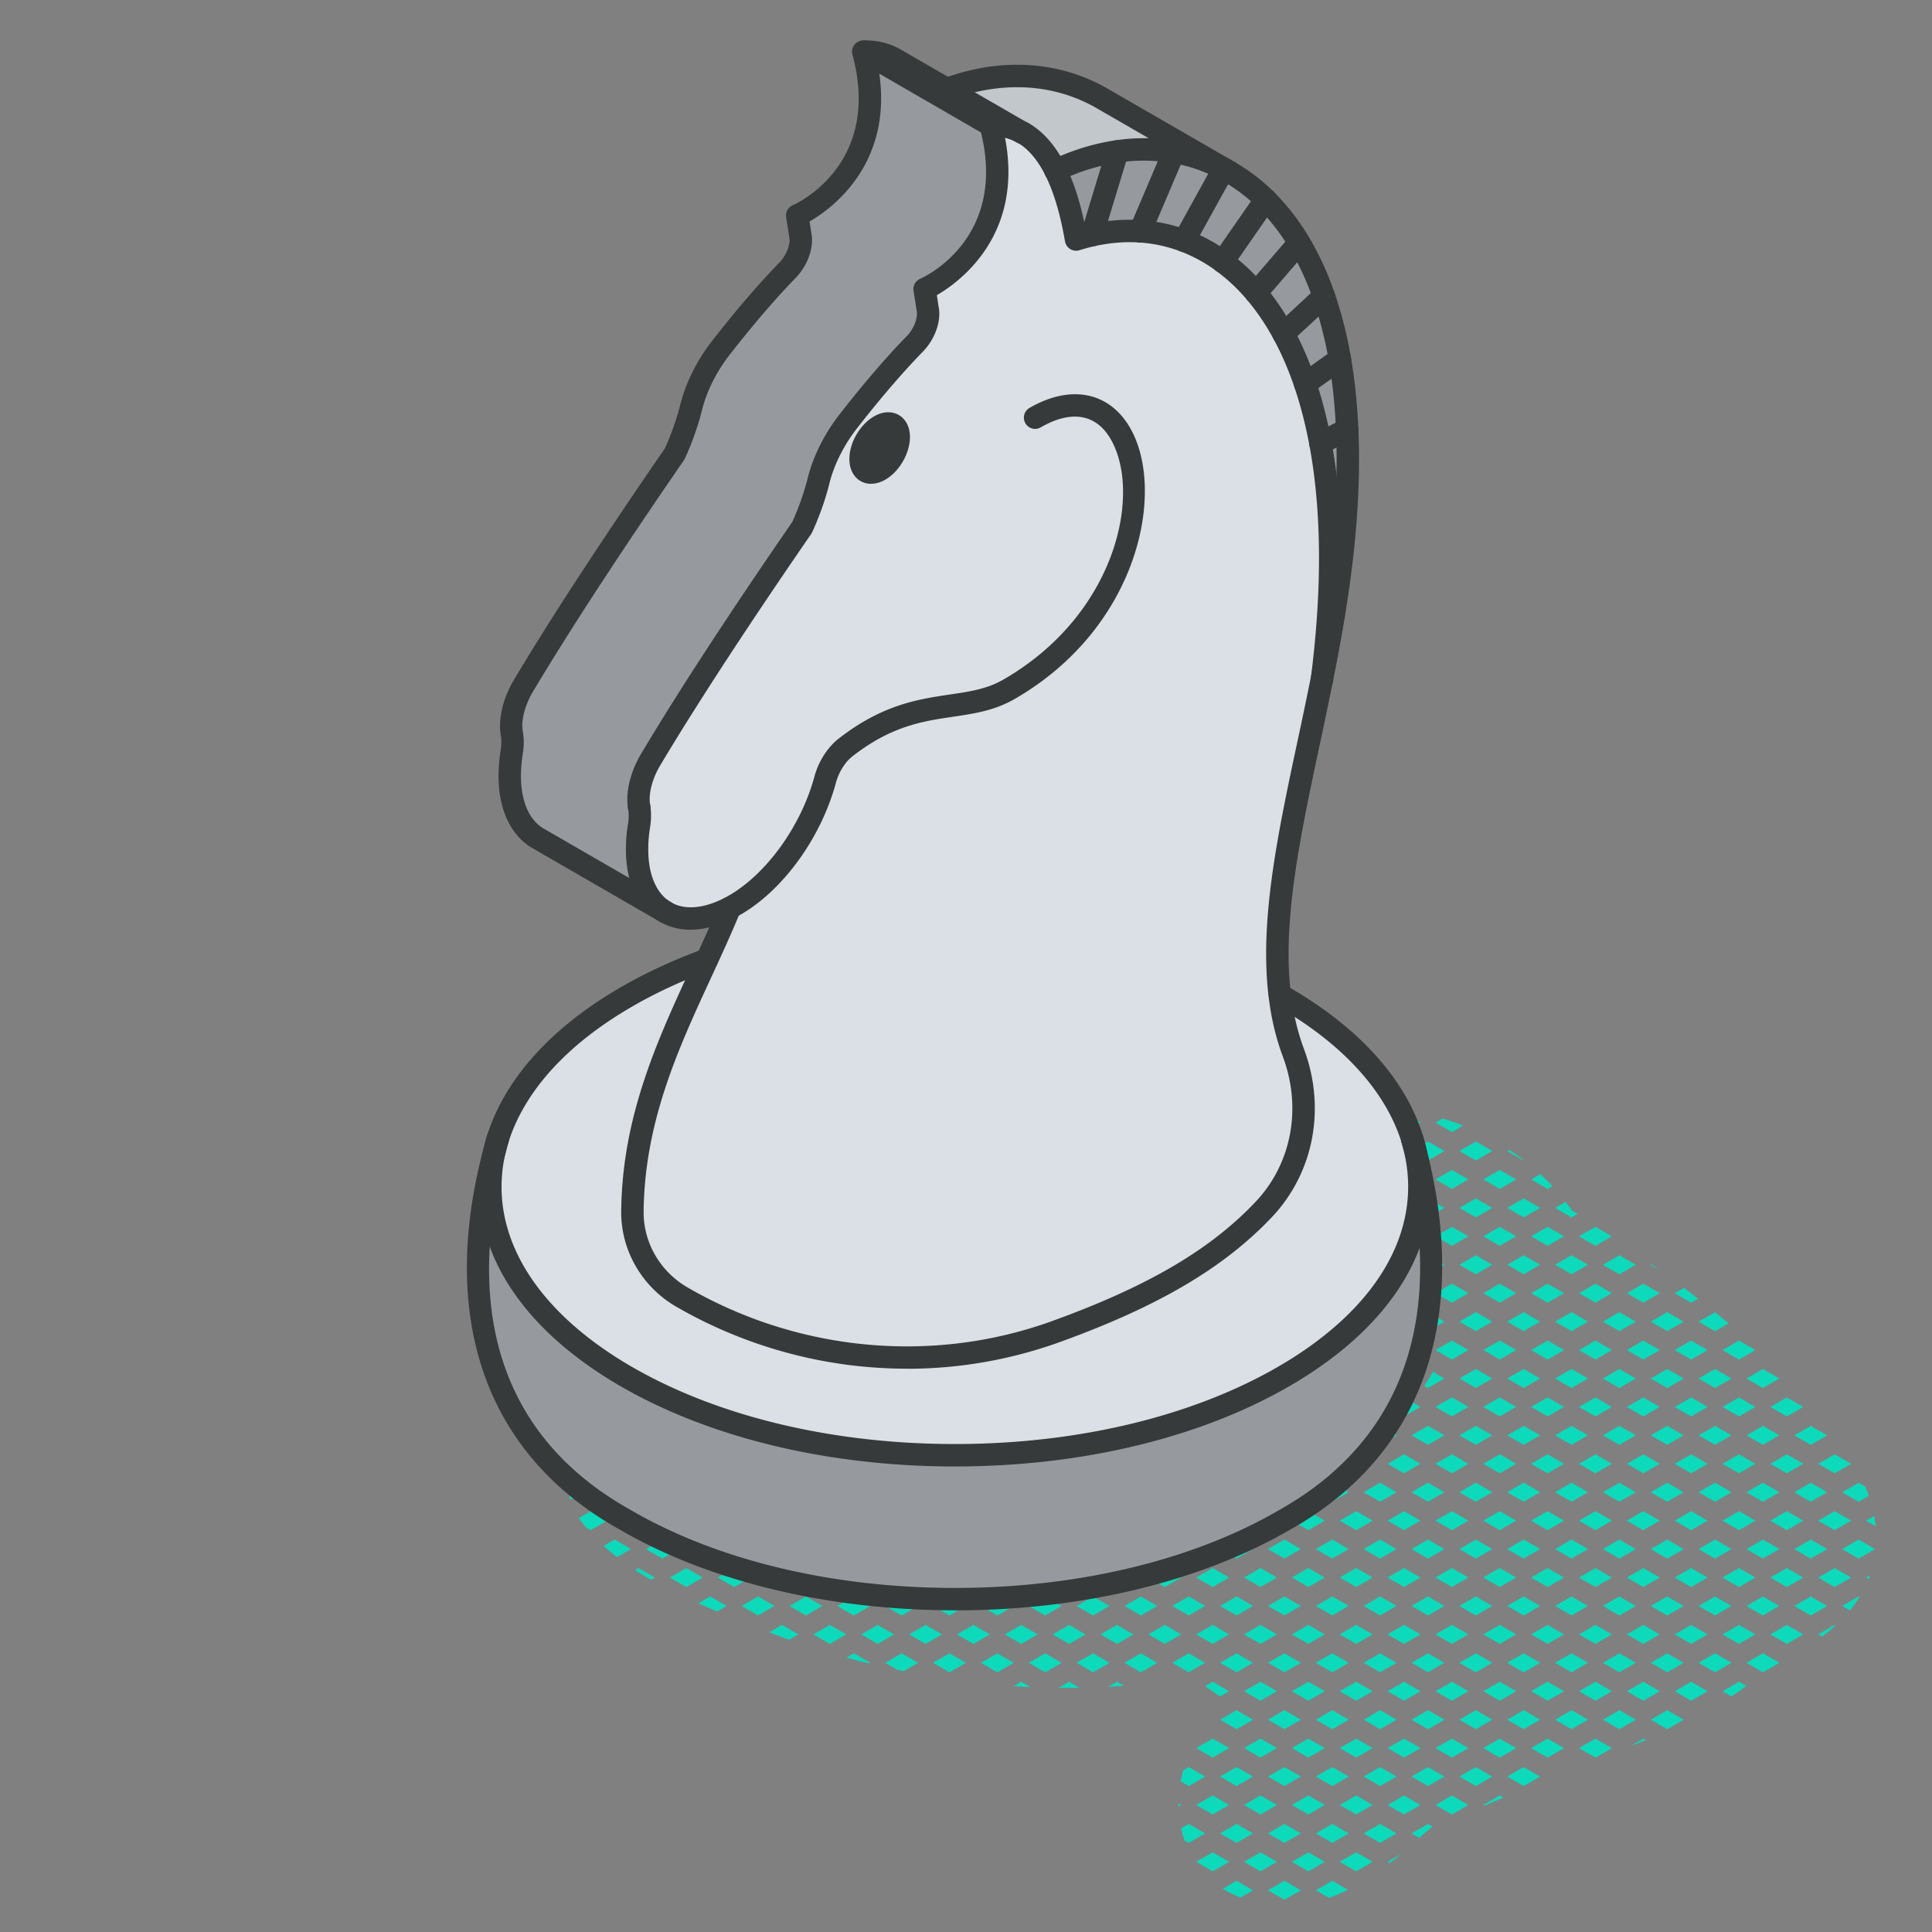
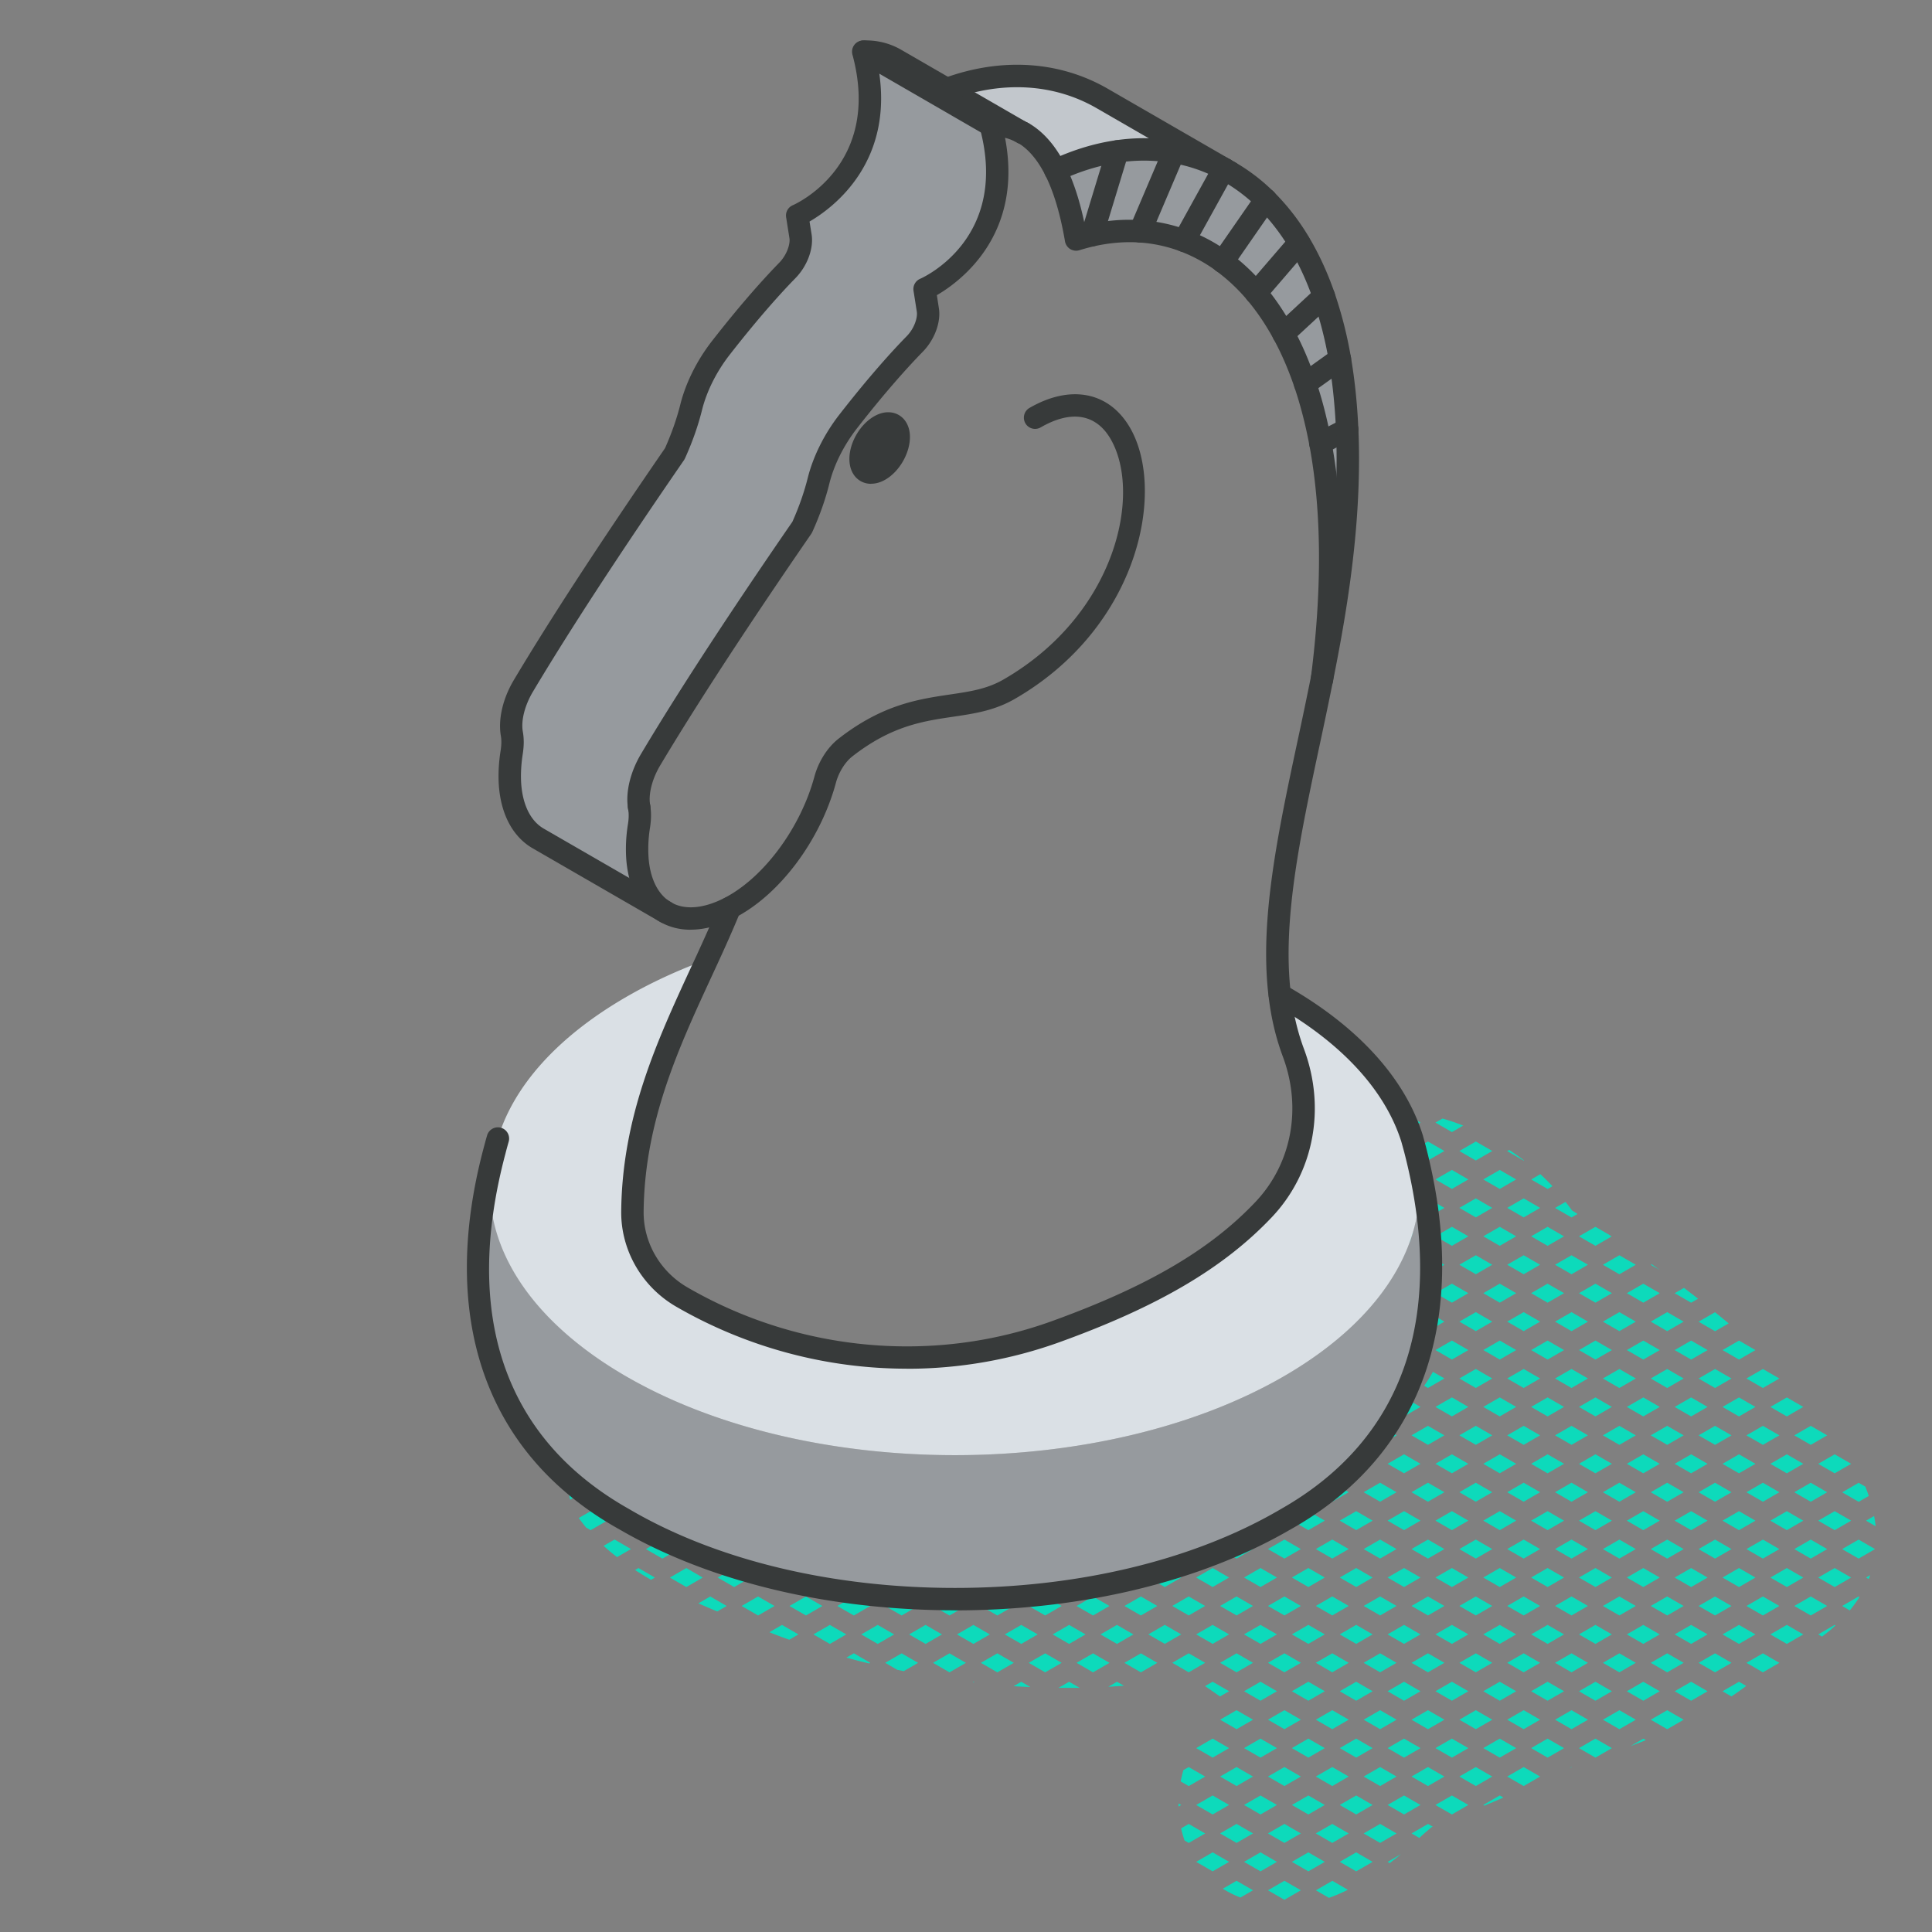
<svg xmlns="http://www.w3.org/2000/svg" width="240" height="240" fill="none">
  <rect width="100%" height="100%" fill="#808080" stroke="none" />
  <g clip-path="url(#a)">
    <path fill="#0DDABB" d="m231.812 188.904 1.189.688a15.331 15.331 0 0 0-.195-1.264l-1.003.576h.009Zm.325 7.251a9.55 9.55 0 0 0 .185-.483l-.51.297.325.186Zm-2.182-14.314-2.044-1.181-2.043 1.181 2.043 1.18 2.044-1.18Zm-2.044 5.882-2.043 1.18 2.043 1.181 2.044-1.181-2.044-1.18Zm4.235-1.897c-.13-.381-.279-.772-.428-1.153l-.826-.474-2.043 1.181 2.043 1.18 1.254-.725v-.009Zm-3.306 13.675.947.548c.455-.548.855-1.106 1.207-1.664l-.111-.065-2.043 1.181Zm1.115-3.531-2.044-1.181-2.043 1.181 2.043 1.18 2.044-1.18Zm-1.115-3.536 2.043 1.181 2.043-1.181-2.043-1.18-2.043 1.18Zm-2.972 10.598.474.27c.353-.279.715-.54 1.049-.828.214-.186.418-.381.623-.567l-.103-.055-2.043 1.18Zm-1.858-28.258-2.043-1.18-2.043 1.18 2.043 1.181 2.043-1.181Zm0 7.067-2.043-1.181-2.043 1.181 2.043 1.18 2.043-1.18Zm2.972-3.536-2.043-1.18-2.043 1.18 2.043 1.181 2.043-1.181Zm-2.972 10.598-2.043-1.18-2.043 1.18 2.043 1.181 2.043-1.181Zm2.972-3.531-2.043-1.181-2.043 1.181 2.043 1.18 2.043-1.18Zm-2.972 10.598-2.043-1.181-2.043 1.181 2.043 1.18 2.043-1.18Zm2.972-3.536-2.043-1.18-2.043 1.18 2.043 1.181 2.043-1.181Zm-7.058 10.598 2.043 1.181 2.043-1.181-2.043-1.18-2.043 1.18Zm5.015-4.712-2.043 1.181 2.043 1.18 2.043-1.18-2.043-1.181Zm-6.872-30.608-2.043-1.181-2.044 1.181 2.044 1.18 2.043-1.18Zm0 7.062-2.043-1.18-2.044 1.18 2.044 1.181 2.043-1.181Zm2.972-3.531-2.044-1.181-2.043 1.181 2.043 1.18 2.044-1.18Zm-2.972 10.598-2.043-1.181-2.044 1.181 2.044 1.18 2.043-1.18Zm2.972-3.536-2.044-1.18-2.043 1.18 2.043 1.181 2.044-1.181Zm-2.972 10.598-2.043-1.18-2.044 1.18 2.044 1.181 2.043-1.181Zm2.972-3.531-2.044-1.181-2.043 1.181 2.043 1.18 2.044-1.18Zm-2.972 10.598-2.043-1.181-2.044 1.181 2.044 1.18 2.043-1.18Zm2.972-3.536-2.044-1.18-2.043 1.18 2.043 1.181 2.044-1.181Zm-4.087 14.129 2.043 1.181 2.044-1.181-2.044-1.18-2.043 1.18Zm-.928-4.711-2.044 1.18 2.044 1.181 2.043-1.181-2.043-1.18Zm5.015-2.351-2.044-1.181-2.043 1.181 2.043 1.18 2.044-1.18Zm-5.015 9.413-2.044 1.181 1.106.641a41.669 41.669 0 0 0 1.839-1.301l-.901-.521Zm-5.081-47.578c-.585-.455-1.17-.911-1.755-1.348l-1.152.66 2.043 1.181.855-.493h.009Zm1.18 6.376-2.044-1.181-2.043 1.181 2.043 1.18 2.044-1.18Zm2.609-3.319a118.42 118.42 0 0 0-1.69-1.385l-2.034 1.18 2.043 1.181 1.681-.967v-.009Zm-2.609 10.381-2.044-1.18-2.043 1.18 2.043 1.181 2.044-1.181Zm2.971-3.531-2.043-1.181-2.043 1.181 2.043 1.18 2.043-1.18Zm-2.971 10.598-2.044-1.181-2.043 1.181 2.043 1.18 2.044-1.18Zm2.971-3.536-2.043-1.18-2.043 1.18 2.043 1.181 2.043-1.181Zm-2.971 10.598-2.044-1.18-2.043 1.18 2.043 1.181 2.044-1.181Zm2.971-3.531-2.043-1.181-2.043 1.181 2.043 1.18 2.043-1.18Zm-5.015 9.417-2.043 1.181 2.043 1.18 2.044-1.18-2.044-1.181Zm5.015-2.355-2.043-1.18-2.043 1.18 2.043 1.181 2.043-1.181Zm-4.086 14.129 2.043 1.181 2.043-1.181-2.043-1.18-2.043 1.18Zm-.929-4.711-2.043 1.18 2.043 1.181 2.044-1.181-2.044-1.18Zm2.972-3.532-2.043 1.181 2.043 1.18 2.043-1.18-2.043-1.181Zm-5.015 11.775 2.043 1.18 2.044-1.18-2.044-1.181-2.043 1.181Zm-1.857-49.45-2.043-1.18-2.043 1.18 2.043 1.181 2.043-1.181Zm-1.115-3.529 1.106.641-.985-.706-.121.065Zm1.115 10.596-2.043-1.181-2.043 1.181 2.043 1.18 2.043-1.18Zm2.972-3.532-2.043-1.18-2.044 1.18 2.044 1.181 2.043-1.181Zm-2.972 10.594-2.043-1.18-2.043 1.18 2.043 1.181 2.043-1.181Zm2.972-3.531-2.043-1.181-2.044 1.181 2.044 1.18 2.043-1.18Zm-2.972 10.598-2.043-1.181-2.043 1.181 2.043 1.18 2.043-1.18Zm2.972-3.536-2.043-1.18-2.044 1.18 2.044 1.181 2.043-1.181Zm-5.015 9.418-2.043 1.18 2.043 1.181 2.043-1.181-2.043-1.18Zm5.015-2.351-2.043-1.181-2.044 1.181 2.044 1.18 2.043-1.18Zm-5.015 9.417-2.043 1.181 2.043 1.18 2.043-1.18-2.043-1.181Zm2.972-3.535-2.044 1.18 2.044 1.181 2.043-1.181-2.043-1.18Zm0 14.129-2.044 1.18 2.044 1.181 2.043-1.181-2.043-1.18Zm-2.972-3.531-2.043 1.18 2.043 1.181 2.043-1.181-2.043-1.18Zm2.972-3.532-2.044 1.181 2.044 1.18 2.043-1.18-2.043-1.181Zm-2.972 10.594-2.043 1.181 2.043 1.18 2.043-1.18-2.043-1.181Zm-1.579 7.987a70.58 70.58 0 0 0 1.904-.735l-.316-.186-1.588.921Zm2.507-3.271 2.044 1.18 2.043-1.18-2.043-1.181-2.044 1.181Zm-4.857-60.029-.325-.223-1.69-.976-2.044 1.181 2.044 1.18 2.015-1.162Zm.028 7.044-2.043-1.18-2.044 1.18 2.044 1.181 2.043-1.181Zm2.972-3.531-2.044-1.18-2.043 1.18 2.043 1.181 2.044-1.181Zm-2.972 10.598-2.043-1.181-2.044 1.181 2.044 1.18 2.043-1.18Zm2.972-3.532-2.044-1.18-2.043 1.18 2.043 1.181 2.044-1.181Zm-2.972 10.594-2.043-1.18-2.044 1.18 2.044 1.181 2.043-1.181Zm2.972-3.531-2.044-1.181-2.043 1.181 2.043 1.18 2.044-1.18Zm-5.015 9.417-2.044 1.181 2.044 1.18 2.043-1.18-2.043-1.181Zm5.015-2.355-2.044-1.18-2.043 1.18 2.043 1.181 2.044-1.181Zm-5.015 9.418-2.044 1.18 2.044 1.181 2.043-1.181-2.043-1.18Zm2.971-3.532-2.043 1.181 2.043 1.18 2.044-1.18-2.044-1.181Zm-2.971 10.598-2.044 1.181 2.044 1.18 2.043-1.18-2.043-1.181Zm2.971-3.535-2.043 1.18 2.043 1.181 2.044-1.181-2.044-1.18Zm0 14.129-2.043 1.18 2.043 1.181 2.044-1.181-2.044-1.18Zm-2.971-3.531-2.044 1.18 2.044 1.181 2.043-1.181-2.043-1.18Zm2.971-3.532-2.043 1.181 2.043 1.18 2.044-1.18-2.044-1.181Zm0 14.129-2.043 1.181 2.043 1.18 2.044-1.18-2.044-1.181Zm-.928-2.354-2.043-1.181-2.044 1.181 2.044 1.18 2.043-1.18Zm-2.043 5.885-2.044 1.181 2.044 1.18 2.043-1.18-2.043-1.181Zm-5.341-68.624a28.314 28.314 0 0 0-1.504-1.497l-1.133.66 2.043 1.181.594-.344Zm1.44 6.227-2.043-1.181-2.043 1.181 2.043 1.18 2.043-1.18Zm1.672-2.782-.697-.446c-.25-.362-.52-.706-.789-1.05l-1.3.753 2.043 1.18.743-.428v-.009Zm-1.672 9.844-2.043-1.18-2.043 1.18 2.043 1.181 2.043-1.181Zm2.972-3.531-2.043-1.18-2.043 1.18 2.043 1.181 2.043-1.181Zm-2.972 10.598-2.043-1.181-2.043 1.181 2.043 1.18 2.043-1.18Zm2.972-3.532L195.22 163l-2.043 1.18 2.043 1.181 2.043-1.181Zm-5.015 9.414-2.043 1.18 2.043 1.181 2.043-1.181-2.043-1.18Zm5.015-2.351-2.043-1.181-2.043 1.181 2.043 1.18 2.043-1.18Zm-5.015 9.417-2.043 1.181 2.043 1.18 2.043-1.18-2.043-1.181Zm2.972-3.535-2.043 1.18 2.043 1.181 2.043-1.181-2.043-1.18Zm-2.972 10.598-2.043 1.18 2.043 1.181 2.043-1.181-2.043-1.18Zm2.972-3.532-2.043 1.181 2.043 1.18 2.043-1.18-2.043-1.181Zm-2.972 10.598-2.043 1.181 2.043 1.18 2.043-1.18-2.043-1.181Zm2.972-3.535-2.043 1.18 2.043 1.181 2.043-1.181-2.043-1.18Zm-.929 11.778-2.043-1.18-2.043 1.18 2.043 1.181 2.043-1.181Zm.929-4.712-2.043 1.181 2.043 1.18 2.043-1.18-2.043-1.181Zm0 14.129-2.043 1.181 2.043 1.18 2.043-1.18-2.043-1.181Zm-.929-2.354-2.043-1.181-2.043 1.181 2.043 1.18 2.043-1.18Zm2.972-3.532-2.043-1.18-2.043 1.18 2.043 1.181 2.043-1.181Zm-2.322 13.107.316-.14-.037-.018-.279.158Zm-.65-2.509-2.043-1.181-2.043 1.181 2.043 1.18 2.043-1.18Zm-5.944-70.645-2.043-1.18-2.043 1.18 2.043 1.181 2.043-1.181Zm.966-2.367a33.582 33.582 0 0 0-1.83-1.301l-.251.148 2.044 1.181.037-.019v-.009Zm-.966 9.434-2.043-1.181-2.043 1.181 2.043 1.18 2.043-1.18Zm2.972-3.531-2.043-1.181-2.044 1.181 2.044 1.18 2.043-1.18Zm-2.972 10.593-2.043-1.18-2.043 1.18 2.043 1.181 2.043-1.181Zm2.972-3.531-2.043-1.18-2.044 1.18 2.044 1.181 2.043-1.181Zm-2.043 12.948-2.044 1.181 2.044 1.18 2.043-1.18-2.043-1.181Zm-2.972-3.531-2.043 1.181 2.043 1.18 2.043-1.18-2.043-1.181Zm5.015-2.351-2.043-1.18-2.044 1.18 2.044 1.181 2.043-1.181Zm-5.015 9.414-2.043 1.18 2.043 1.181 2.043-1.181-2.043-1.18Zm0 7.066-2.043 1.181 2.043 1.18 2.043-1.18-2.043-1.181Zm2.972-3.535-2.044 1.18 2.044 1.181 2.043-1.181-2.043-1.18Zm-2.972 10.598-2.043 1.18 2.043 1.181 2.043-1.181-2.043-1.18Zm2.972-3.532-2.044 1.181 2.044 1.18 2.043-1.18-2.043-1.181Zm-.929 11.779-2.043-1.181-2.043 1.181 2.043 1.18 2.043-1.18Zm.929-4.716-2.044 1.18 2.044 1.181 2.043-1.181-2.043-1.18Zm-.929 11.778-2.043-1.18-2.043 1.18 2.043 1.181 2.043-1.181Zm2.972-3.531-2.043-1.181-2.044 1.181 2.044 1.18 2.043-1.18Zm-2.972 10.594-2.043-1.181-2.043 1.181 2.043 1.18 2.043-1.18Zm2.972-3.532-2.043-1.18-2.044 1.18 2.044 1.181 2.043-1.181Zm-2.043 12.949-2.044 1.18 2.044 1.181 2.043-1.181-2.043-1.18Zm-2.972-3.532-2.043 1.181 2.043 1.18 2.043-1.18-2.043-1.181Zm5.015-2.35-2.043-1.181-2.044 1.181 2.044 1.18 2.043-1.18Zm-5.015 9.413-2.043 1.18.139.084c.789-.335 1.579-.66 2.359-1.004l-.455-.26Zm-4.541-83.216c-.845-.335-1.7-.632-2.573-.874l-.873.502 2.044 1.181 1.402-.809Zm.641 6.689-2.043-1.18-2.044 1.18 2.044 1.181 2.043-1.181Zm2.971-3.531-2.043-1.18-2.043 1.18 2.043 1.181 2.043-1.181Zm-2.971 10.598-2.043-1.181-2.044 1.181 2.044 1.18 2.043-1.18Zm2.971-3.531-2.043-1.181-2.043 1.181 2.043 1.18 2.043-1.18Zm-5.014 9.413-2.044 1.18 2.044 1.181 2.043-1.181-2.043-1.18Zm5.014-2.351-2.043-1.18-2.043 1.18 2.043 1.181 2.043-1.181Zm-2.043 12.948-2.043 1.181 2.043 1.18 2.043-1.18-2.043-1.181Zm-2.971-3.531-2.044 1.181 2.044 1.18 2.043-1.18-2.043-1.181Zm2.971-3.531-2.043 1.18 2.043 1.181 2.043-1.181-2.043-1.18Zm-2.971 10.594-2.044 1.18 2.044 1.181 2.043-1.181-2.043-1.18Zm0 7.066-2.044 1.181 2.044 1.18 2.043-1.18-2.043-1.181Zm2.971-3.535-2.043 1.18 2.043 1.181 2.043-1.181-2.043-1.18Zm-.928 11.778-2.043-1.18-2.044 1.18 2.044 1.181 2.043-1.181Zm.928-4.712-2.043 1.181 2.043 1.18 2.043-1.18-2.043-1.181Zm-.928 11.779-2.043-1.181-2.044 1.181 2.044 1.18 2.043-1.18Zm2.971-3.536-2.043-1.18-2.043 1.18 2.043 1.181 2.043-1.181Zm-2.971 10.598-2.043-1.18-2.044 1.18 2.044 1.181 2.043-1.181Zm2.971-3.531-2.043-1.181-2.043 1.181 2.043 1.18 2.043-1.18Zm-2.043 12.948-2.043 1.181 2.043 1.18 2.043-1.18-2.043-1.181Zm-2.971-3.535-2.044 1.181 2.044 1.18 2.043-1.18-2.043-1.181Zm5.014-2.351-2.043-1.18-2.043 1.18 2.043 1.181 2.043-1.181Zm-2.971 10.598-2.043-1.181-2.044 1.181 2.044 1.18 2.043-1.18Zm-2.043 5.882-2.044 1.18 2.044 1.181 2.043-1.181-2.043-1.18Zm5.014-2.351-2.043-1.18-2.043 1.18 2.043 1.181 2.043-1.181Zm-8.916-81.238-2.043-1.181-2.043 1.181 2.043 1.18 2.043-1.18Zm0 7.062-2.043-1.18-2.043 1.18 2.043 1.181 2.043-1.181Zm2.972-3.531-2.043-1.18-2.043 1.18 2.043 1.181 2.043-1.181Zm-2.043 12.949-2.043 1.18 2.043 1.181 2.043-1.181-2.043-1.18Zm-2.972-3.532-2.043 1.181 2.043 1.18 2.043-1.18-2.043-1.181Zm5.015-2.35-2.043-1.181-2.043 1.181 2.043 1.18 2.043-1.18Zm-5.182 9.506c.269.074.529.167.78.26l-.613-.353-.167.093Zm3.753 10.856c-.037.065-.065.13-.102.195-.307.53-.632 1.041-.985 1.543l.474.27 2.043-1.181-1.43-.827Zm.39-5.63 1.04-.604-.799-.465c-.093.353-.176.706-.241 1.059v.01Zm-3.037 9.349c-.465.52-.948 1.032-1.459 1.524l.521.298 2.043-1.181-1.115-.641h.01Zm1.104 7.708-2.043-1.181-2.043 1.181 2.043 1.18 2.043-1.18Zm.929-4.716-2.043 1.18 2.043 1.181 2.043-1.181-2.043-1.18Zm-.929 11.778-2.043-1.18-2.043 1.18 2.043 1.181 2.043-1.181Zm2.972-3.531-2.043-1.181-2.043 1.181 2.043 1.18 2.043-1.18Zm-2.972 10.598-2.043-1.181-2.043 1.181 2.043 1.18 2.043-1.18Zm2.972-3.536-2.043-1.18-2.043 1.18 2.043 1.181 2.043-1.181Zm-2.972 10.598-2.043-1.18-2.043 1.18 2.043 1.181 2.043-1.181Zm2.972-3.531-2.043-1.181-2.043 1.181 2.043 1.18 2.043-1.18Zm-2.972 10.594-2.043-1.181-2.043 1.181 2.043 1.18 2.043-1.18Zm2.972-3.532-2.043-1.18-2.043 1.18 2.043 1.181 2.043-1.181Zm-2.043 12.949-2.043 1.18 2.043 1.181 2.043-1.181-2.043-1.18Zm-2.972-3.532-2.043 1.181 2.043 1.18 2.043-1.18-2.043-1.181Zm5.015-2.35-2.043-1.181-2.043 1.181 2.043 1.18 2.043-1.18Zm-2.972 10.593-2.043-1.18-2.043 1.18 2.043 1.181 2.043-1.181Zm-4.086 7.065.269.158c.465-.363.929-.725 1.384-1.106l-1.644.948h-.009Zm5.61-4.366-.585-.344-2.044 1.181.957.557s.019-.009.019-.018a32.518 32.518 0 0 1 1.513-1.32l.14-.056Zm-7.468-87.469-1.281-.734a15.29 15.29 0 0 0-2.443.948l1.672.967 2.043-1.181h.009Zm-2.042 5.883-2.043 1.18 2.043 1.181 2.043-1.181-2.043-1.18Zm5.015-2.351-2.043-1.18-2.044 1.18 2.044 1.181 2.043-1.181Zm-2.043 12.949-2.044 1.18 2.044 1.181 2.043-1.181-2.043-1.18Zm-2.972-1.171 2.043-1.18-2.043-1.181-2.043 1.181 2.043 1.18Zm2.972-5.892-2.044 1.181 2.044 1.18 2.043-1.18-2.043-1.181Zm-.929 32.97-2.043-1.181-2.043 1.181 2.043 1.18 2.043-1.18Zm2.972-3.536-1.57-.91c-.575.464-1.161.91-1.773 1.338l1.3.753 2.043-1.181Zm-2.972 10.598-2.043-1.18-2.043 1.18 2.043 1.181 2.043-1.181Zm2.972-3.531-2.043-1.181-2.044 1.181 2.044 1.18 2.043-1.18Zm-2.972 10.598-2.043-1.181-2.043 1.181 2.043 1.18 2.043-1.18Zm2.972-3.536-2.043-1.18-2.044 1.18 2.044 1.181 2.043-1.181Zm-2.972 10.598-2.043-1.18-2.043 1.18 2.043 1.181 2.043-1.181Zm2.972-3.531-2.043-1.181-2.044 1.181 2.044 1.18 2.043-1.18Zm-5.015 9.413-2.043 1.181 2.043 1.18 2.043-1.18-2.043-1.181Zm5.015-2.351-2.043-1.18-2.044 1.18 2.044 1.181 2.043-1.181Zm-2.043 12.949-2.044 1.18 2.044 1.181 2.043-1.181-2.043-1.18Zm-2.972-3.532-2.043 1.181 2.043 1.18 2.043-1.18-2.043-1.181Zm5.015-2.35-2.043-1.181-2.044 1.181 2.044 1.18 2.043-1.18Zm-2.972 10.593-2.043-1.18-2.043 1.18 2.043 1.181 2.043-1.181Zm0 7.067-2.043-1.181-2.043 1.181 2.043 1.18 2.043-1.18Zm2.972-3.531-2.043-1.181-2.044 1.181 2.044 1.18 2.043-1.18Zm-8.916-81.243-2.044-1.18-1.374.79a9.04 9.04 0 0 0-.139.697l1.513.874 2.044-1.181Zm2.971-3.531-2.043-1.18-2.043 1.18 2.043 1.181 2.043-1.181Zm-2.971 10.598-2.043-1.181-.52.298c.306.604.678 1.18 1.105 1.719l1.458-.836Zm.928-2.351 2.043-1.18-2.043-1.181-2.043 1.181 2.043 1.18Zm1.356 6.282.687-.4-2.043-1.18-.566.325a12.38 12.38 0 0 0 1.913 1.255h.009Zm-2.284 31.389-2.043-1.18-2.044 1.18 2.044 1.181 2.043-1.181Zm.928-2.351 2.043-1.18-2.043-1.181-2.043 1.181 2.043 1.18Zm-2.971 10.598 2.043-1.18-2.043-1.181-2.044 1.181 2.044 1.18Zm2.971-3.535 2.043-1.181-2.043-1.18-2.043 1.18 2.043 1.181Zm0 11.768-2.043 1.18 2.043 1.181 2.043-1.181-2.043-1.18Zm-2.971-1.17 2.043-1.181-2.043-1.18-2.044 1.18 2.044 1.181Zm5.014-4.712-2.043-1.181-2.043 1.181 2.043 1.18 2.043-1.18Zm-2.043 12.948-2.043 1.181 2.043 1.18 2.043-1.18-2.043-1.181Zm-.928-2.354-2.043-1.181-2.044 1.181 2.044 1.18 2.043-1.18Zm0 7.066-2.043-1.181-2.044 1.181 2.044 1.18 2.043-1.18Zm0 7.062-2.043-1.18-2.044 1.18 2.044 1.181 2.043-1.181Zm2.971-3.531-2.043-1.18-2.043 1.18 2.043 1.181 2.043-1.181Zm-5.014 9.417-2.044 1.181 2.044 1.18 2.043-1.18-2.043-1.181Zm2.971-1.17 2.043-1.18-2.043-1.181-2.043 1.181 2.043 1.18Zm-.417 6.821a20.776 20.776 0 0 0 2.349-1.004l-1.922-1.115-2.043 1.18 1.625.939h-.009Zm-3.948-85.441.465-.27-.585-.334c.037.204.074.409.12.613v-.009Zm-2.507 38.584-2.043-1.18-2.043 1.18 2.043 1.181 2.043-1.181Zm2.972-3.532-1.95-1.125-.567.223-1.569.902 2.043 1.18 2.043-1.18Zm-2.972 10.599-2.043-1.181-2.043 1.181 2.043 1.18 2.043-1.18Zm2.972-3.536-2.043-1.18-2.043 1.18 2.043 1.181 2.043-1.181Zm-5.015 11.779 2.043-1.181-2.043-1.18-2.043 1.18 2.043 1.181Zm.929-4.712 2.043 1.18 2.043-1.18-2.043-1.181-2.043 1.181Zm-3.901 1.18 2.043-1.18-2.043-1.181-2.044 1.181 2.044 1.18Zm2.972 10.594 2.043-1.18-2.043-1.181-2.043 1.181 2.043 1.18Zm2.972-3.531 2.043-1.181-2.043-1.18-2.043 1.18 2.043 1.181Zm-5.944 0 2.043-1.181-2.043-1.18-2.044 1.18 2.044 1.181Zm2.972 10.597 2.043-1.18-2.043-1.181-2.043 1.181 2.043 1.18Zm.929-4.711 2.043 1.18 2.043-1.18-2.043-1.181-2.043 1.181Zm-3.901 1.18 2.043-1.18-2.043-1.181-2.044 1.181 2.044 1.18Zm5.015 9.413-2.043-1.18-2.043 1.18 2.043 1.181 2.043-1.181Zm2.972-3.531-2.043-1.18-2.043 1.18 2.043 1.181 2.043-1.181Zm-7.987 1.181 2.043-1.181-2.043-1.18-2.044 1.18 2.044 1.181Zm5.015 9.417-2.043-1.181-2.043 1.181 2.043 1.18 2.043-1.18Zm2.972-3.531-2.043-1.181-2.043 1.181 2.043 1.18 2.043-1.18Zm0 7.062-2.043-1.18-2.043 1.18 2.043 1.181 2.043-1.181Zm-8.916-45.918-2.043-1.18-2.043 1.18 2.043 1.181 2.043-1.181Zm.929-2.35.789-.455c-.344.111-.687.213-1.031.316l.242.139Zm-.929 9.417-2.043-1.181-2.043 1.181 2.043 1.18 2.043-1.18Zm2.972-3.536-2.043-1.18-2.044 1.18 2.044 1.181 2.043-1.181Zm-2.972 10.598-2.043-1.18-2.043 1.18 2.043 1.181 2.043-1.181Zm-1.124 7.713 1.124-.65-2.043-1.181-.948.548c.502.335 1.208.828 1.867 1.283Zm-.919 7.596 2.043-1.18-2.043-1.181-2.043 1.181 2.043 1.18Zm2.043 5.882-2.043-1.18-2.043 1.18 2.043 1.181 2.043-1.181Zm-2.043 8.247 2.043-1.18-2.043-1.181-2.043 1.181 2.043 1.18Zm5.015-4.711-2.043-1.181-2.044 1.181 2.044 1.18 2.043-1.18Zm0 7.062-2.043-1.18-1.709.985c.669.418 1.393.79 2.192 1.097l1.56-.902Zm-8.915-45.918-2.044-1.18-2.043 1.18 2.043 1.181 2.044-1.181Zm0 7.067-2.044-1.181-2.043 1.181 2.043 1.18 2.044-1.18Zm2.971-3.536-2.043-1.18-2.043 1.18 2.043 1.181 2.043-1.181Zm-2.971 10.598-2.044-1.18-2.043 1.18 2.043 1.181 2.044-1.181Zm2.971-3.531-2.043-1.181-2.043 1.181 2.043 1.18 2.043-1.18Zm0 7.062-2.043-1.18-2.043 1.18 2.043 1.181 2.043-1.181ZM147 219.902c-.13.465-.241.93-.334 1.394l1.003.577 2.043-1.181-2.043-1.18-.669.381v.009Zm-.26 4.324-.344-.195v.391l.335-.196h.009Zm.929 4.713 2.043-1.18-2.043-1.181-.947.549c.111.511.26 1.013.427 1.505l.52.307Zm-6.873-40.036-2.043-1.18-2.043 1.18 2.043 1.181 2.043-1.181Zm0 7.067-2.043-1.181-2.043 1.181 2.043 1.18 2.043-1.18Zm2.972-3.536-2.043-1.18-2.043 1.18 2.043 1.181 2.043-1.181Zm-2.043 12.949-2.043 1.18 2.043 1.181 2.043-1.181-2.043-1.18Zm-2.972-3.531-2.043 1.18 2.043 1.181 2.043-1.181-2.043-1.18Zm5.015-2.351-2.043-1.181-2.043 1.181 2.043 1.18 2.043-1.18Zm-5.015 9.413-1.077.623c.65-.037 1.291-.075 1.941-.13l-.864-.493Zm-3.9-20.011-2.043-1.18-2.043 1.18 2.043 1.181 2.043-1.181Zm2.173-3.065c-1.031-.195-2.062-.39-3.093-.576l-.195.111 2.043 1.181 1.245-.716Zm-2.173 10.132-2.043-1.181-2.043 1.181 2.043 1.18 2.043-1.18Zm2.972-3.536-2.044-1.18-2.043 1.18 2.043 1.181 2.044-1.181Zm-2.044 12.949-2.043 1.18 2.043 1.181 2.044-1.181-2.044-1.18Zm-2.971-3.531-2.043 1.18 2.043 1.181 2.043-1.181-2.043-1.18Zm5.015-2.351-2.044-1.181-2.043 1.181 2.043 1.18 2.044-1.18Zm-5.015 9.413-1.31.753c.873 0 1.746.009 2.61 0l-1.3-.753Zm-3.901-20.011-2.044-1.18-2.043 1.18 2.043 1.181 2.044-1.181Zm2.971-3.53-1.142-.66c-.464-.075-.938-.158-1.402-.233l-1.542.893 2.043 1.18 2.043-1.18Zm-2.971 10.597-2.044-1.181-2.043 1.181 2.043 1.18 2.044-1.18Zm2.971-3.536-2.043-1.18-2.043 1.18 2.043 1.181 2.043-1.181Zm-2.971 10.598-2.044-1.18-2.043 1.18 2.043 1.181 2.044-1.181Zm2.971-3.531-2.043-1.181-2.043 1.181 2.043 1.18 2.043-1.18Zm-5.015 9.413-.947.548c.697.047 1.384.075 2.08.112l-1.133-.66Zm5.015-2.351-2.043-1.18-2.043 1.18 2.043 1.181 2.043-1.181Zm-8.915-17.66-2.043-1.18-2.043 1.18 2.043 1.181 2.043-1.181Zm.929-2.351 2.043-1.18-2.043-1.181-2.043 1.181 2.043 1.18Zm-.929 9.418-2.043-1.181-2.043 1.181 2.043 1.18 2.043-1.18Zm2.972-3.536-2.043-1.18-2.043 1.18 2.043 1.181 2.043-1.181Zm-5.015 9.418-2.043 1.18 2.043 1.181 2.043-1.181-2.043-1.18Zm2.972-1.171 2.043-1.18-2.043-1.181-2.043 1.181 2.043 1.18Zm-3.056 8.289.223.028-.14-.084-.083.056Zm5.099-2.407-2.043-1.18-2.043 1.18 2.043 1.181 2.043-1.181Zm-10.216-23.972c-.594-.065-1.189-.121-1.792-.177l1.049.604.743-.427Zm1.3 6.312-2.043-1.18-2.043 1.18 2.043 1.181 2.043-1.181Zm2.972-3.531-2.044-1.181-2.043 1.181 2.043 1.18 2.044-1.18Zm-2.972 10.598-2.043-1.181-2.043 1.181 2.043 1.18 2.043-1.18Zm2.972-3.536-2.044-1.18-2.043 1.18 2.043 1.181 2.044-1.181Zm-2.972 10.598-2.043-1.18-2.043 1.18 2.043 1.181 2.043-1.181Zm2.972-3.531-2.044-1.181-2.043 1.181 2.043 1.18 2.044-1.18Zm0 7.062-2.044-1.18-2.043 1.18 2.043 1.181 2.044-1.181Zm-9.594-24.335c-.891-.019-1.774 0-2.656.037l1.291.744 1.365-.79v.009Zm-1.365 7.856 2.044-1.181-2.044-1.18-2.043 1.18 2.043 1.181Zm.929-4.712 2.043 1.18 2.043-1.18-2.043-1.181-2.043 1.181Zm1.115 10.598-2.044-1.181-2.043 1.181 2.043 1.18 2.044-1.18Zm2.971-3.536-2.043-1.18-2.043 1.18 2.043 1.181 2.043-1.181Zm-2.043 12.949-2.043 1.18 1.495.865.808.167 1.783-1.032-2.043-1.18Zm-.928-2.351-2.044-1.18-2.043 1.18 2.043 1.181 2.044-1.181Zm2.971-3.531-2.043-1.181-2.043 1.181 2.043 1.18 2.043-1.18Zm-10.68-16.638c-.13.028-.26.066-.39.094l.111.065.279-.159Zm-.279 7.221 2.043-1.181-2.043-1.18-2.043 1.18 2.043 1.181Zm2.972-3.532 2.043-1.18-2.043-1.181-2.043 1.181 2.043 1.18Zm-2.972 10.598 2.043-1.18-2.043-1.181-2.043 1.181 2.043 1.18Zm2.972-3.535 2.043-1.181-2.043-1.18-2.043 1.18 2.043 1.181Zm0 11.769-.919.53c.938.26 1.876.502 2.823.725l.139-.084-2.043-1.18v.009Zm-2.972-1.171 2.043-1.181-2.043-1.18-2.043 1.18 2.043 1.181Zm2.972-3.532 2.043-1.18-2.043-1.181-2.043 1.181 2.043 1.18Zm-8.915-10.597 2.043-1.181-2.043-1.18-2.044 1.18 2.044 1.181Zm.928-4.712 2.043 1.18 2.044-1.18-2.044-1.181-2.043 1.181Zm-.928 11.778 2.043-1.18-2.043-1.181-2.044 1.181 2.044 1.18Zm2.971-3.535 2.044-1.181-2.044-1.18-2.043 1.18 2.043 1.181Zm-2.07 10.077 1.142-.66-2.043-1.18-1.57.91a59.81 59.81 0 0 0 2.47.93Zm.027-4.191 2.043 1.18 2.044-1.18-2.044-1.181-2.043 1.181Zm-5.405-17.327c-.799-.316-1.607-.642-2.415-.967l-1.096.632 2.043 1.181 1.468-.846Zm-1.468 7.91 2.044-1.181-2.044-1.18-2.043 1.18 2.043 1.181Zm2.972-3.532 2.043-1.18-2.043-1.181-2.043 1.181 2.043 1.18Zm-2.972 10.598 2.044-1.18-2.044-1.181-2.043 1.181 2.043 1.18Zm2.972-3.535 2.043-1.181-2.043-1.18-2.043 1.18 2.043 1.181Zm0 7.066 2.043-1.18-2.043-1.181-2.043 1.181 2.043 1.18Zm-8.916-17.66 2.043-1.18-2.043-1.181-2.043 1.181 2.043 1.18Zm0 7.063 2.043-1.181-2.043-1.18-2.043 1.18 2.043 1.181Zm2.972-3.532 2.044-1.18-2.043-1.181-2.043 1.181 2.043 1.18Zm-1.476 12.623c.78.344 1.57.679 2.35 1.004l1.17-.678-2.043-1.181-1.477.855Zm-1.496-2.025 2.043-1.18-2.043-1.181-2.043 1.181 2.043 1.18Zm2.972-3.535 2.044-1.181-2.043-1.18-2.043 1.18 2.043 1.181Zm-8.915-10.594 2.043-1.18-2.043-1.181-2.043 1.181 2.043 1.18Zm4.105-4.185a26.28 26.28 0 0 0-3.019-.613l-.148.083 2.043 1.181 1.124-.651Zm-4.105 11.248 2.043-1.181-2.043-1.18-2.043 1.18 2.043 1.181Zm.928-4.712 2.043 1.18 2.044-1.18-2.044-1.181-2.043 1.181Zm-1.355 9.659c.65.418 1.31.827 1.987 1.217l.483-.278-2.043-1.181-.427.242Zm3.398-1.416 2.044-1.181-2.044-1.18-2.043 1.18 2.043 1.181Zm-6.872-11.774-2.043-1.181-1.755 1.013-.14.251 1.895 1.097 2.043-1.18Zm2.972-3.533-.483-.279c-.103 0-.195-.009-.298-.009-.956 0-1.876.232-2.711.632l1.448.836 2.044-1.18Zm-6.483 10.261c.288.408.595.808.91 1.189l.558.326 2.043-1.181-2.043-1.18-1.468.846Zm4.44-2.017 2.043-1.18-2.043-1.181-2.043 1.181 2.043 1.18Zm-1.357 5.484c.53.484 1.096.948 1.663 1.394l1.736-1.003-2.043-1.181-1.356.781v.009Zm-2.544-6.666-1.727-.995a5.846 5.846 0 0 0 .111 1.924l1.607-.929h.01Z" />
    <path fill="#969A9E" d="M175.781 142.797c8.851 33.099-13.011 44.133-16.345 46.075-11.275 6.507-26.042 9.769-40.818 9.769-14.776 0-29.543-3.262-40.808-9.769-3.325-1.924-25.104-12.929-16.392-45.88-2.285 9.946 3.176 20.365 16.392 28.006 11.275 6.507 26.041 9.769 40.808 9.769s29.543-3.262 40.818-9.769c13.308-7.687 18.76-18.2 16.345-28.201Z" />
    <path fill="#DAE0E5" d="M175.782 142.795c2.451 10.002-3.037 20.515-16.346 28.201-11.275 6.507-26.042 9.77-40.818 9.77-14.776 0-29.542-3.263-40.808-9.77-13.216-7.64-18.844-18.097-16.392-28.005.13-.512.27-1.041.427-1.562 1.941-6.46 7.337-12.604 15.965-17.595 3.102-1.794 6.464-3.337 10.012-4.639-4.402 9.611-9.148 19.148-9.26 31.306-.027 4.378 2.36 8.421 6.149 10.606a55.83 55.83 0 0 0 27.926 7.51 54.67 54.67 0 0 0 18.575-3.244c12.148-4.397 20.107-9.165 25.763-15.142 4.913-5.186 6.204-12.762 3.705-19.463-.854-2.296-1.402-4.694-1.708-7.195.148.084.306.177.464.261 8.619 4.991 13.949 11.154 15.974 17.595 0 .037.019.065.028.093.121.428.251.855.353 1.273h-.009Z" />
    <path fill="#fff" d="M175.429 141.531c.139.419.25.855.353 1.274a27.81 27.81 0 0 0-.353-1.274Z" />
    <path fill="#969A9E" d="M167.358 53.34a78.23 78.23 0 0 1 .084 3.671c0 9.472-1.477 18.618-3.204 27.3 1.485-11.647 1.263-21.37-.205-29.252l3.334-1.72h-.009Z" />
    <path fill="#969A9E" d="m167.358 53.342-3.334 1.72c-.502-2.668-1.134-5.131-1.895-7.38l4.318-3.096c.465 2.696.781 5.605.911 8.756Zm-.92-8.757-4.318 3.095c-.771-2.277-1.672-4.36-2.684-6.218l5.024-4.657a50.51 50.51 0 0 1 1.978 7.78Z" />
-     <path fill="#DAE0E5" d="M87.821 119.205c-4.402 9.612-9.148 19.148-9.26 31.306-.027 4.378 2.36 8.421 6.149 10.606a55.83 55.83 0 0 0 27.927 7.51 54.664 54.664 0 0 0 18.574-3.244c12.148-4.396 20.107-9.165 25.763-15.141 4.913-5.187 6.204-12.763 3.706-19.464-.855-2.296-1.403-4.694-1.709-7.195-1.375-11.312 2.312-24.622 5.257-39.271 1.485-11.647 1.263-21.37-.205-29.252-.501-2.667-1.133-5.13-1.894-7.38-.771-2.277-1.672-4.36-2.684-6.218a30.157 30.157 0 0 0-3.418-5.066c-1.291-1.524-2.666-2.816-4.133-3.885a19.999 19.999 0 0 0-4.801-2.603 19.072 19.072 0 0 0-5.452-1.171c-1.969-.14-3.975.037-5.99.483a22.38 22.38 0 0 0-1.979.54c-.52-3.105-1.328-6.126-2.554-8.58-1.012-2.045-2.331-3.69-4.03-4.666l-.102-.056c-1.124-.632-2.434-.957-3.92-.92 4.05 15.058-8.2 20.356-8.2 20.356l.408 2.603c.205 1.292-.473 3.048-1.625 4.229-1.737 1.785-4.579 4.88-8.284 9.648-1.7 2.184-3.028 4.778-3.659 7.334-.483 1.952-1.161 3.839-2.034 5.79-6.158 8.924-13.439 19.827-18.816 28.853-1.18 1.98-1.728 4.2-1.45 5.893v.027l.02.084c.11.669.092 1.441-.038 2.25a17.853 17.853 0 0 0-.195 4.071c.251 3.216 1.542 5.502 3.492 6.627 2.062 1.19 4.839 1.078 7.922-.493.019 0 .028-.018.047-.027a164.32 164.32 0 0 1-2.823 6.422h-.01Zm19.086-62.183c0-1.506 1.058-3.337 2.368-4.09 1.3-.753 2.359-.14 2.359 1.357 0 1.496-1.059 3.337-2.359 4.09-1.31.753-2.368.14-2.368-1.367v.01Z" />
    <path fill="#969A9E" d="m164.46 36.804-5.025 4.657a30.154 30.154 0 0 0-3.417-5.066l5.377-6.247c1.17 1.952 2.201 4.165 3.065 6.656Z" />
    <path fill="#969A9E" d="m161.395 30.15-5.377 6.247c-1.291-1.524-2.666-2.816-4.133-3.885l5.349-7.715a27.154 27.154 0 0 1 4.161 5.354Zm-4.16-5.356-5.349 7.715a20.02 20.02 0 0 0-4.802-2.602l4.941-8.942c.074.028.139.074.204.102l.53.297a22.049 22.049 0 0 1 4.467 3.43h.009Z" />
    <path fill="#C2C7CC" d="M152.228 21.069c-.074-.028-.139-.074-.204-.102a20.541 20.541 0 0 0-6.185-2.092 22.499 22.499 0 0 0-7.021-.065c-2.592.372-5.183 1.18-7.709 2.37-1.012-2.044-2.331-3.69-4.031-4.666l-9.454-5.465c6.557-2.435 13.457-2.212 19.308 1.18l15.287 8.84h.009Z" />
    <path fill="#969A9E" d="m152.024 20.966-4.941 8.942a19.059 19.059 0 0 0-5.451-1.171l4.198-9.862a20.282 20.282 0 0 1 6.185 2.091h.009Z" />
    <path fill="#969A9E" d="m145.839 18.875-4.198 9.862c-1.969-.14-3.975.028-5.991.484l3.167-10.41a22.502 22.502 0 0 1 7.022.064Z" />
    <path fill="#969A9E" d="m138.818 18.82-3.167 10.41a19.63 19.63 0 0 0-1.978.54c-.52-3.105-1.328-6.126-2.554-8.58 2.517-1.19 5.117-1.998 7.709-2.37h-.01Z" />
    <path fill="#fff" d="m117.634 11.06 9.352 5.409c-1.124-.632-2.433-.957-3.919-.92l-15.826-9.146c1.533-.047 2.87.306 4.022.975l6.371 3.681Z" />
    <path fill="#969A9E" d="M79.398 100.235v.028l.018.083c.112.669.093 1.441-.037 2.25a17.856 17.856 0 0 0-.195 4.071c.25 3.216 1.542 5.503 3.492 6.627l-15.825-9.146c-1.95-1.125-3.25-3.411-3.492-6.618-.093-1.31-.019-2.686.195-4.08.13-.81.148-1.58.027-2.25l-.018-.084c-.306-1.691.25-3.922 1.44-5.92 5.377-9.026 12.667-19.92 18.816-28.852.873-1.952 1.55-3.84 2.033-5.791.632-2.556 1.96-5.14 3.66-7.334 3.715-4.768 6.547-7.873 8.284-9.648 1.151-1.18 1.839-2.937 1.634-4.23l-.408-2.602s12.259-5.298 8.2-20.356l15.826 9.146c4.049 15.058-8.201 20.356-8.201 20.356l.409 2.603c.204 1.292-.474 3.049-1.625 4.23-1.737 1.784-4.579 4.879-8.285 9.647-1.699 2.185-3.027 4.778-3.659 7.334-.483 1.952-1.161 3.839-2.034 5.79-6.157 8.924-13.438 19.827-18.816 28.853-1.18 1.98-1.727 4.201-1.449 5.893h.01Z" />
    <path fill="#373A3A" d="M111.625 54.29c0 1.506-1.059 3.337-2.359 4.09-1.31.753-2.369.14-2.369-1.367 0-1.505 1.059-3.337 2.369-4.09 1.3-.752 2.359-.139 2.359 1.358v.009Z" />
    <path fill="#fff" d="M61.845 141.43c-.148.52-.297 1.059-.427 1.561.12-.53.26-1.05.427-1.561Z" />
-     <path fill="#373A3A" d="M118.617 182.171c-15.649 0-30.388-3.533-41.504-9.955-13.346-7.715-19.56-18.479-17.052-29.521.13-.558.279-1.106.465-1.683 2.238-7.045 7.977-13.394 16.596-18.376 3.093-1.794 6.538-3.383 10.234-4.741a1.394 1.394 0 0 1 .947 2.622c-3.547 1.292-6.844 2.816-9.797 4.536-8.006 4.629-13.309 10.438-15.334 16.805-.157.502-.287.976-.399 1.45-2.22 9.769 3.52 19.427 15.733 26.491 10.699 6.181 24.945 9.583 40.111 9.583 15.167 0 29.423-3.402 40.121-9.583 12.278-7.092 17.99-16.815 15.687-26.677a17.895 17.895 0 0 0-.316-1.162 1.4 1.4 0 0 1 .901-1.756 1.392 1.392 0 0 1 1.755.901c.149.456.269.92.381 1.385 2.61 11.145-3.594 21.983-17.005 29.726-11.117 6.422-25.856 9.955-41.514 9.955h-.01Z" />
    <path fill="#373A3A" d="M118.618 200.037c-15.649 0-30.388-3.532-41.505-9.955l-.381-.214c-16.364-9.248-22.29-26.017-16.661-47.228.139-.52.278-1.059.436-1.589a1.396 1.396 0 1 1 2.684.771 54.604 54.604 0 0 0-.418 1.543c-5.34 20.152-.037 35.396 15.343 44.077l.4.233c10.698 6.181 24.945 9.583 40.111 9.583 15.166 0 29.422-3.402 40.121-9.583l.399-.233c15.259-8.672 20.544-23.981 15.296-44.291-.065-.251-.362-1.32-.371-1.347-2.006-6.321-7.3-12.112-15.324-16.75l-.455-.26a1.396 1.396 0 0 1-.511-1.906 1.394 1.394 0 0 1 1.904-.511l.464.27c8.656 5 14.396 11.358 16.597 18.376a.794.794 0 0 1 .037.139s.288 1.032.353 1.302c5.516 21.35-.381 38.193-16.615 47.413l-.381.214c-11.117 6.423-25.865 9.955-41.514 9.955l-.009-.009Zm-39.23-98.405c-.362 0-.724-.139-.994-.418a1.384 1.384 0 0 1 .019-1.962l.019-.018a1.392 1.392 0 1 1 1.94 1.998c-.269.27-.631.4-.984.4Zm84.821-15.82c-.112 0-.233-.01-.344-.047a1.393 1.393 0 0 1-1.022-1.59c0-.027 0-.046.01-.074 1.393-10.94 1.328-20.625-.195-28.786-.483-2.566-1.106-4.982-1.849-7.185-.733-2.157-1.597-4.174-2.591-5.996-.966-1.784-2.062-3.411-3.26-4.833a22.337 22.337 0 0 0-3.882-3.653 1.398 1.398 0 0 1-.306-1.952 1.395 1.395 0 0 1 1.95-.307c1.57 1.143 3.037 2.528 4.375 4.109 1.318 1.561 2.516 3.346 3.575 5.298 1.068 1.961 1.997 4.127 2.777 6.432.789 2.324 1.44 4.87 1.941 7.566 1.579 8.45 1.653 18.442.223 29.688v.056a1.388 1.388 0 0 1-1.384 1.264l-.018.01Z" />
    <path fill="#373A3A" d="M151.885 33.907a1.32 1.32 0 0 1-.817-.27 18.858 18.858 0 0 0-4.467-2.425 17.8 17.8 0 0 0-5.053-1.088c-1.82-.12-3.696.038-5.591.456-.585.13-1.198.297-1.866.502-.381.12-.799.065-1.143-.14a1.43 1.43 0 0 1-.65-.957c-.566-3.328-1.384-6.088-2.433-8.189-.966-1.933-2.136-3.309-3.473-4.08a1.396 1.396 0 0 1 1.393-2.417c1.82 1.05 3.362 2.816 4.578 5.252 1.003 2.007 1.811 4.508 2.406 7.445l.585-.14a22.31 22.31 0 0 1 6.38-.51c1.997.13 3.966.557 5.842 1.254a21.378 21.378 0 0 1 5.136 2.78 1.398 1.398 0 0 1-.818 2.527h-.009Z" />
    <path fill="#373A3A" d="M85.815 115.497c-1.393 0-2.684-.325-3.826-.985-2.424-1.403-3.91-4.145-4.189-7.733-.102-1.422-.037-2.9.205-4.397.111-.678.12-1.301.037-1.803 0 0-.019-.084-.019-.112-.343-2.017.27-4.573 1.626-6.84 5.656-9.5 13.327-20.896 18.788-28.815.836-1.878 1.458-3.663 1.904-5.438.668-2.668 2.052-5.456 3.91-7.845 3.724-4.787 6.612-7.957 8.386-9.769.938-.957 1.365-2.287 1.254-3.03l-.409-2.603a1.388 1.388 0 0 1 .827-1.496c.455-.196 11.089-5.057 7.411-18.72a1.39 1.39 0 0 1 .232-1.2c.251-.343.65-.548 1.077-.557 1.691-.056 3.242.325 4.626 1.097a1.4 1.4 0 0 1 .538 1.896 1.39 1.39 0 0 1-1.894.539 6.093 6.093 0 0 0-1.449-.567c2.322 12.093-5.619 17.893-8.47 19.547l.251 1.618c.278 1.729-.53 3.913-2.007 5.419-1.718 1.756-4.532 4.842-8.182 9.527-1.625 2.092-2.832 4.508-3.408 6.813-.492 1.98-1.18 3.95-2.118 6.024a2.7 2.7 0 0 1-.12.223c-5.443 7.891-13.114 19.296-18.77 28.768-1.003 1.673-1.486 3.541-1.272 4.898 0 .019.01.065.01.065l.018.112c.13.799.12 1.71-.037 2.695a16.552 16.552 0 0 0-.177 3.746c.204 2.631 1.198 4.592 2.805 5.521 1.68.976 4.021.781 6.584-.529 4.914-2.519 9.501-8.728 11.22-15.123.51-1.869 1.634-3.625 3.009-4.694 5.442-4.239 9.891-4.89 13.81-5.475 2.479-.363 4.625-.679 6.687-1.878 13.968-8.068 17.2-23.07 13.29-29.846-1.811-3.132-4.895-3.653-8.693-1.46a1.388 1.388 0 0 1-1.904-.51 1.398 1.398 0 0 1 .511-1.906c5.117-2.956 9.909-2.008 12.5 2.482 4.477 7.761 1.133 24.734-14.311 33.657-2.526 1.46-5.025 1.831-7.672 2.221-3.761.558-7.643 1.125-12.51 4.918-.891.687-1.681 1.951-2.033 3.216-1.932 7.203-6.994 13.979-12.594 16.852-1.913.976-3.77 1.468-5.48 1.468l.028.009Zm-7.8-15.234c0 .084 0 .167.027.251-.01-.084-.028-.195-.028-.251Z" />
    <path fill="#373A3A" d="M108.207 60.101c-.464 0-.91-.111-1.31-.344-.882-.511-1.383-1.505-1.383-2.742 0-2.026 1.318-4.294 3.074-5.298 1.059-.613 2.173-.67 3.055-.167.883.511 1.393 1.506 1.393 2.733 0 2.017-1.309 4.294-3.055 5.298-.585.344-1.189.51-1.765.51l-.009.01Zm2.006-6.07a1.27 1.27 0 0 0-.241.112c-.883.502-1.672 1.868-1.672 2.882 0 .12.009.213.028.27.065-.02.148-.057.25-.113.864-.501 1.663-1.877 1.663-2.88 0-.112-.009-.205-.028-.27Zm25.437-23.414c-.13 0-.269-.018-.408-.065a1.397 1.397 0 0 1-.929-1.738l3.167-10.41a1.396 1.396 0 0 1 1.737-.93 1.397 1.397 0 0 1 .928 1.738l-3.167 10.41a1.386 1.386 0 0 1-1.328.986v.01Zm5.982-.483a1.396 1.396 0 0 1-1.282-1.943l4.198-9.862a1.394 1.394 0 1 1 2.563 1.097l-4.197 9.862c-.223.53-.743.846-1.282.846Zm5.451 1.17c-.232 0-.455-.056-.669-.177a1.392 1.392 0 0 1-.547-1.896l4.94-8.942a1.39 1.39 0 0 1 1.895-.548c.678.372.919 1.217.548 1.896l-4.941 8.942a1.379 1.379 0 0 1-1.217.715l-.009.01Zm4.802 2.603a1.4 1.4 0 0 1-1.142-2.194L156.092 24a1.398 1.398 0 0 1 1.941-.354 1.4 1.4 0 0 1 .353 1.943l-5.349 7.715c-.27.39-.706.604-1.143.604h-.009Zm4.133 3.884c-.325 0-.65-.111-.91-.334a1.4 1.4 0 0 1-.149-1.97l5.378-6.247a1.397 1.397 0 0 1 2.117 1.822l-5.377 6.246a1.416 1.416 0 0 1-1.059.483Zm3.417 5.069a1.395 1.395 0 0 1-.947-2.417l5.024-4.657a1.393 1.393 0 1 1 1.895 2.044l-5.025 4.657a1.372 1.372 0 0 1-.947.372Zm2.694 6.215c-.437 0-.864-.204-1.134-.585a1.39 1.39 0 0 1 .326-1.943l4.318-3.095a1.385 1.385 0 0 1 1.941.325 1.389 1.389 0 0 1-.325 1.943l-4.318 3.095c-.242.177-.53.26-.808.26Zm1.895 7.372a1.42 1.42 0 0 1-1.245-.753 1.392 1.392 0 0 1 .604-1.878l3.334-1.72a1.39 1.39 0 0 1 1.876.605 1.39 1.39 0 0 1-.604 1.877l-3.334 1.72a1.41 1.41 0 0 1-.631.158v-.01Z" />
    <path fill="#373A3A" d="M131.109 22.575c-.52 0-1.022-.297-1.263-.8a1.408 1.408 0 0 1 .659-1.858c2.666-1.255 5.387-2.101 8.099-2.491a24.088 24.088 0 0 1 7.448.065 22.054 22.054 0 0 1 6.575 2.212c.047.018.093.046.14.074.706.316 1.031 1.143.715 1.84a1.381 1.381 0 0 1-1.83.716c-.065-.027-.13-.065-.195-.093-.028-.009-.074-.037-.102-.046a19.325 19.325 0 0 0-5.767-1.952 21.178 21.178 0 0 0-6.594-.056c-2.443.353-4.895 1.106-7.309 2.25-.195.093-.4.13-.595.13l.019.009Z" />
    <path fill="#373A3A" d="M112.636 170.023c-10.002 0-19.902-2.658-28.623-7.696-4.254-2.454-6.882-6.99-6.845-11.824.112-11.786 4.458-21.192 8.656-30.292l.734-1.58c.854-1.869 1.866-4.081 2.804-6.367a1.398 1.398 0 0 1 1.82-.763 1.4 1.4 0 0 1 .762 1.822c-.956 2.333-1.978 4.583-2.85 6.479l-.734 1.589c-4.078 8.831-8.303 17.958-8.406 29.15-.027 3.829 2.062 7.426 5.452 9.387a54.464 54.464 0 0 0 27.23 7.325c6.214 0 12.306-1.06 18.101-3.16 11.804-4.276 19.587-8.831 25.225-14.789 4.485-4.731 5.786-11.637 3.408-18.023-.873-2.333-1.458-4.796-1.783-7.51-1.143-9.463 1.161-20.31 3.613-31.79a568.182 568.182 0 0 0 1.653-7.928c1.569-7.863 3.185-17.224 3.185-27.02a90.53 90.53 0 0 0-.074-3.607c-.139-3.058-.437-5.949-.892-8.58a48.908 48.908 0 0 0-1.922-7.565c-.808-2.324-1.793-4.471-2.944-6.395-1.152-1.915-2.48-3.625-3.947-5.075a20.949 20.949 0 0 0-4.189-3.216 1.394 1.394 0 1 1 1.393-2.417 23.416 23.416 0 0 1 4.755 3.643 28.222 28.222 0 0 1 4.375 5.624c1.244 2.082 2.321 4.415 3.185 6.915a51.85 51.85 0 0 1 2.034 8.003c.474 2.742.79 5.754.929 8.933.056 1.199.083 2.454.083 3.736 0 10.049-1.634 19.576-3.232 27.57a585.454 585.454 0 0 1-1.662 7.956c-2.396 11.247-4.662 21.871-3.576 30.869.307 2.5.836 4.75 1.626 6.869 2.758 7.389 1.226 15.402-3.994 20.914-5.953 6.283-14.07 11.07-26.301 15.495a55.797 55.797 0 0 1-19.049 3.327v-.009Zm-29.951-55.325a1.37 1.37 0 0 1-.697-.186l-15.825-9.137c-2.424-1.403-3.91-4.145-4.189-7.724-.102-1.394-.028-2.881.214-4.405.111-.688.12-1.311.037-1.785-.372-2.1.232-4.676 1.597-6.971 4.486-7.53 10.81-17.224 18.789-28.815.835-1.878 1.458-3.662 1.903-5.438.67-2.667 2.053-5.456 3.91-7.845 3.762-4.833 6.64-7.975 8.387-9.769.928-.957 1.374-2.296 1.254-3.04l-.409-2.592a1.387 1.387 0 0 1 .826-1.497c.456-.195 11.099-5.056 7.412-18.71a1.388 1.388 0 0 1 .223-1.19c.25-.345.65-.549 1.077-.568 1.727-.065 3.334.335 4.764 1.162l15.817 9.137a1.396 1.396 0 0 1-1.394 2.417l-15.816-9.156a5.743 5.743 0 0 0-1.532-.613c2.331 12.093-5.61 17.893-8.47 19.547l.26 1.618c.269 1.738-.539 3.913-2.015 5.419-1.7 1.738-4.496 4.805-8.183 9.536-1.625 2.092-2.832 4.508-3.408 6.804-.492 1.98-1.18 3.95-2.117 6.023-.038.075-.075.15-.121.224-7.987 11.59-14.303 21.276-18.77 28.768-1.021 1.71-1.504 3.606-1.263 4.963.158.883.149 1.794-.01 2.798-.203 1.32-.268 2.584-.185 3.755.204 2.631 1.198 4.592 2.805 5.512l15.825 9.137a1.396 1.396 0 0 1-.696 2.603v.018Z" />
    <path fill="#373A3A" d="M152.767 22.772c-.232 0-.473-.055-.696-.186l-15.826-9.137c-5.303-3.067-11.739-3.448-18.128-1.078a1.397 1.397 0 0 1-1.793-.818 1.398 1.398 0 0 1 .817-1.794c7.18-2.667 14.461-2.212 20.488 1.274l15.826 9.137c.668.38.891 1.236.511 1.905a1.397 1.397 0 0 1-1.208.697h.009Z" />
    <path fill="#373A3A" d="M123.066 16.934c-.232 0-.474-.055-.697-.185l-15.825-9.147a1.396 1.396 0 0 1 1.393-2.416l15.825 9.137a1.396 1.396 0 0 1-.696 2.602v.01Z" />
  </g>
  <defs>
    <clipPath id="a">
      <path fill="#fff" d="M58 5h175v231H58z" />
    </clipPath>
  </defs>
</svg>